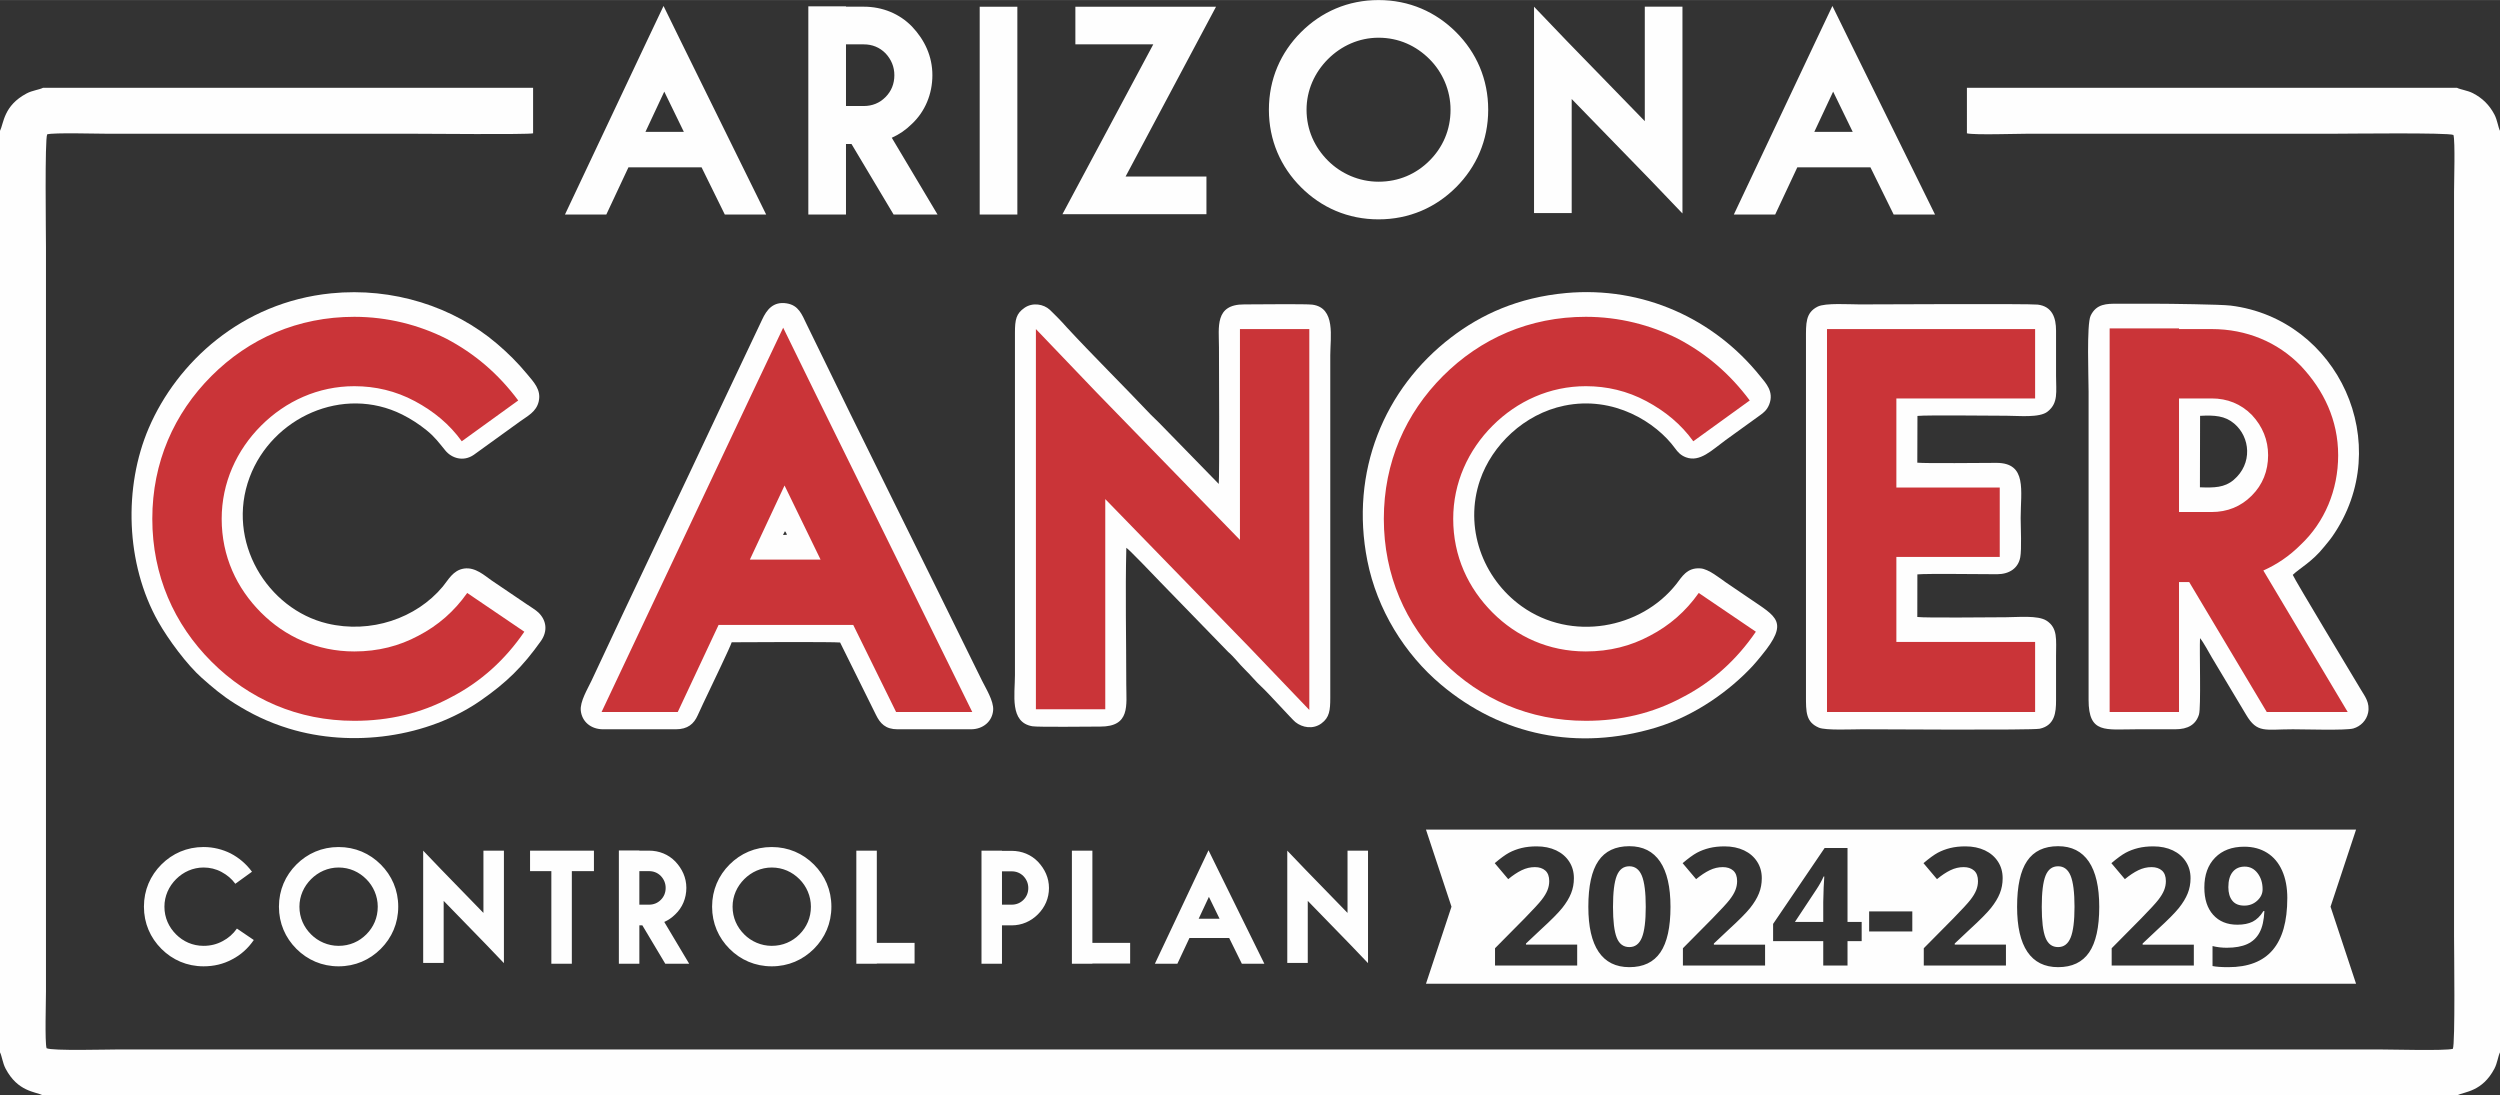
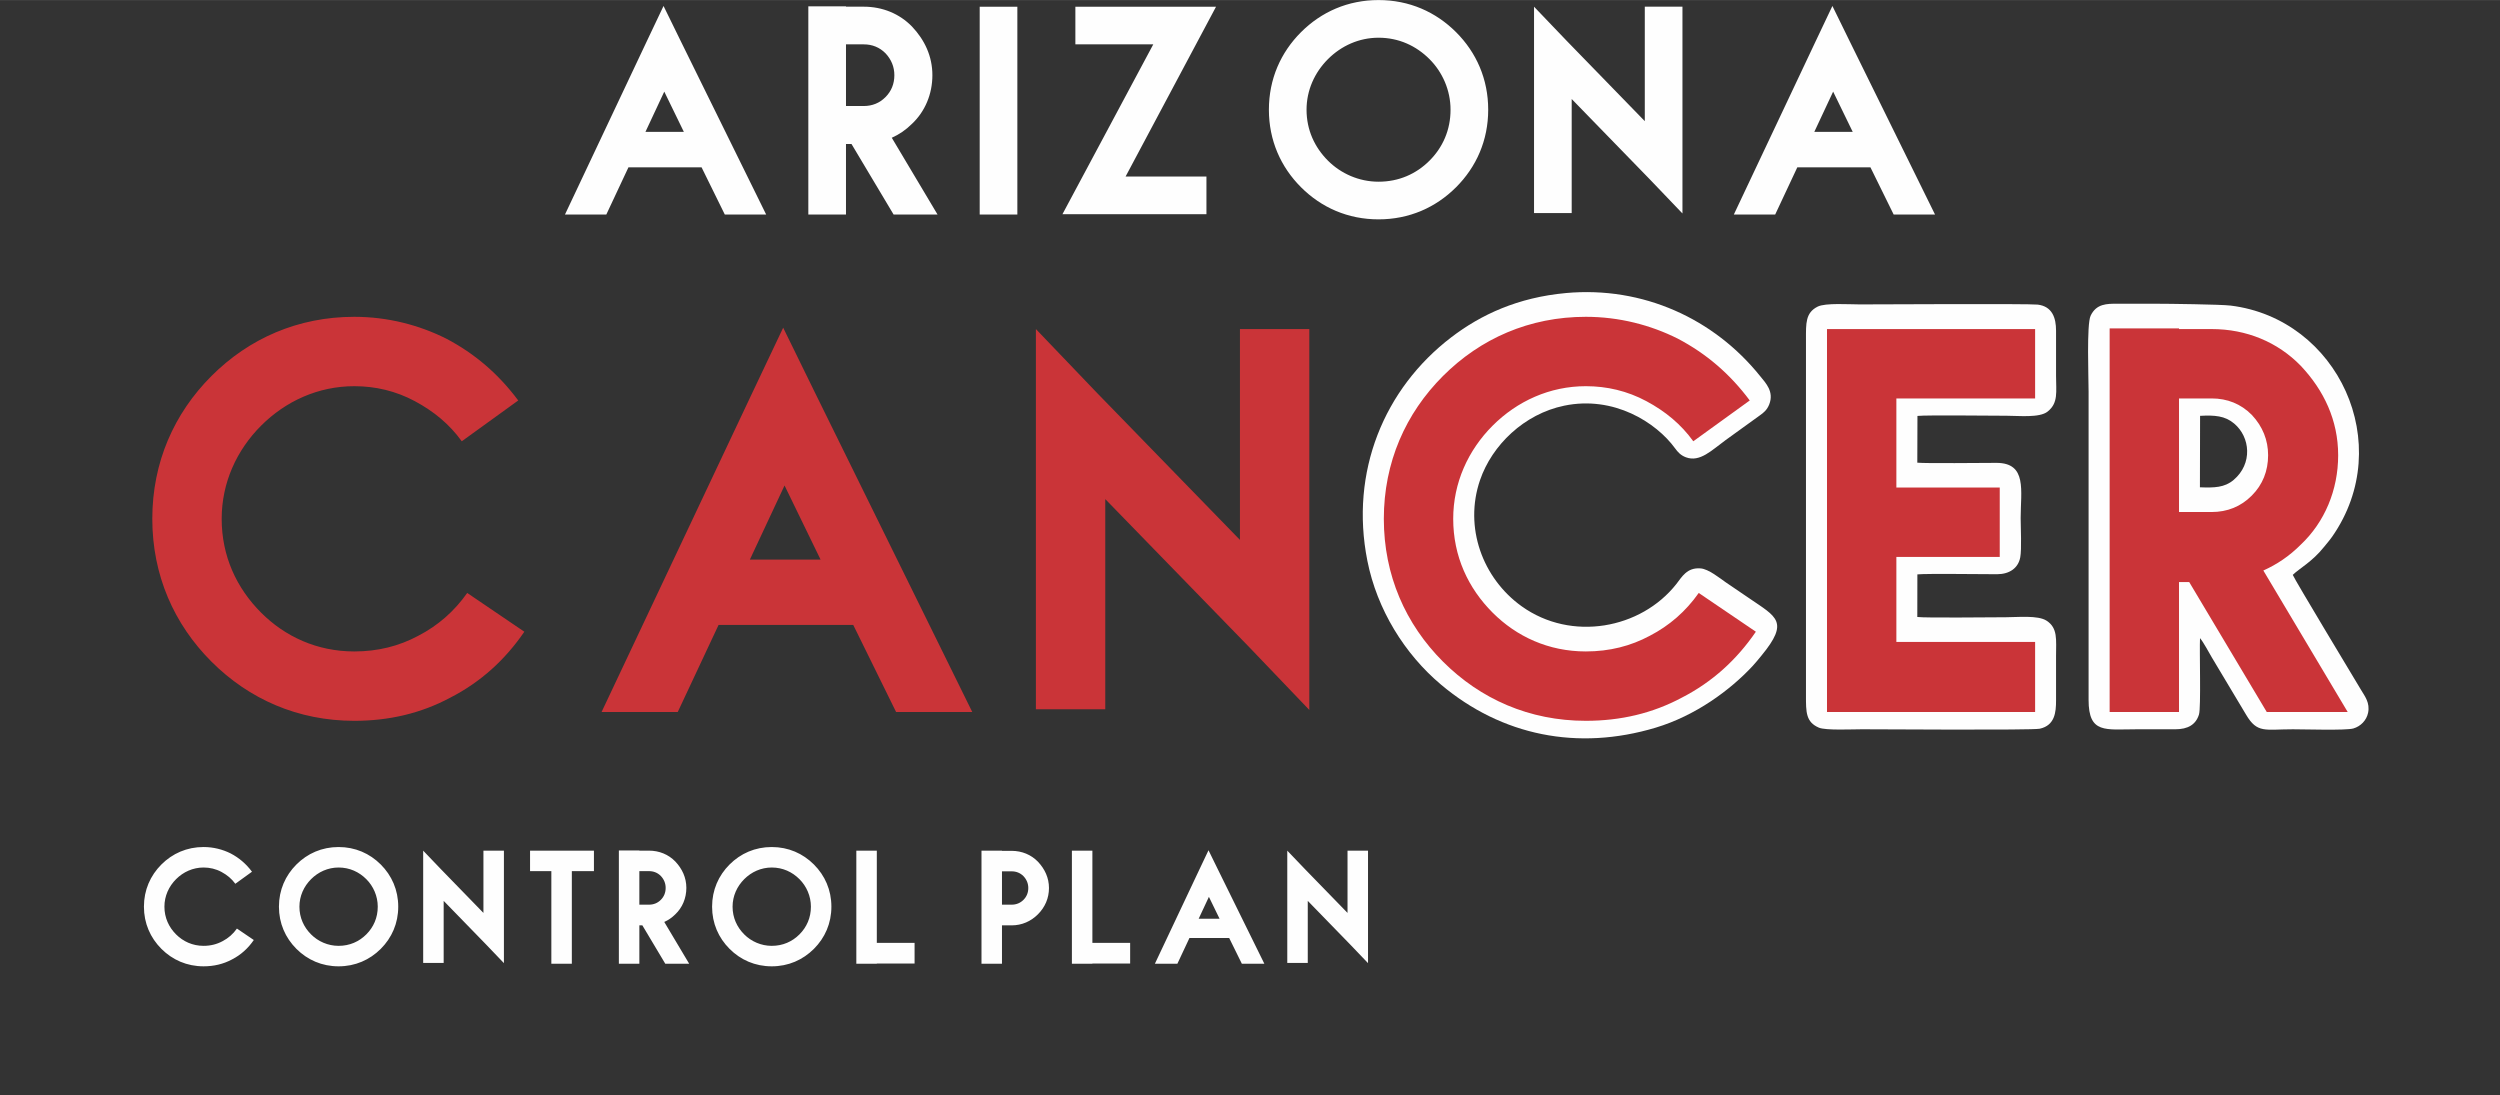
<svg xmlns="http://www.w3.org/2000/svg" xml:space="preserve" width="3.777in" height="1.655in" version="1.1" style="shape-rendering:geometricPrecision; text-rendering:geometricPrecision; image-rendering:optimizeQuality; fill-rule:evenodd; clip-rule:evenodd" viewBox="0 0 4310.14 1888.43">
  <rect x="0" y="0" width="4310.14" height="1888.43" fill="#333333" stroke="none" />
  <defs>
    <style type="text/css">
   
    .fil0 {fill:#FEFEFE}
    .fil1 {fill:#FEFEFE;fill-rule:nonzero}
    .fil2 {fill:#CA3438;fill-rule:nonzero}
   
  </style>
  </defs>
  <g id="Layer_x0020_1">
    <g id="_1549542648528">
-       <path class="fil0" d="M-0 225.51l0 1588.65c3.53,7.12 4.47,18.37 9.68,28.23 21.08,39.94 51.14,39.38 64.57,46.03l4161.65 0c13.37,-6.62 43.52,-6.1 64.57,-46.02 5.24,-9.94 6.1,-21.01 9.68,-28.24l0 -1588.66c-3.53,-7.12 -4.47,-18.36 -9.68,-28.23 -8.62,-16.34 -20.62,-28.31 -37.15,-36.77 -9.31,-4.76 -20.77,-5.96 -27.42,-9.25l-844.82 0 0.01 78.51c12.71,3.18 85.8,0.71 104.64,0.71 175.41,0 350.83,0 526.24,0 24.11,0 199.75,-2.23 207.94,2.12 3.13,11.42 1.02,79.98 1.02,97.89l0 1283.45c0,22.8 2.2,186.06 -2.09,194.23 -13.24,3.67 -107.14,1.03 -129.18,1.03l-3892.9 0c-19.91,0 -117.29,2.79 -126.49,-2.12 -3.11,-11.29 -1.02,-80.07 -1.02,-97.88l0 -1283.45c0,-22.78 -2.19,-186.07 2.1,-194.23 11.52,-3.21 85.58,-1.03 104.11,-1.03 175,0 349.99,0 524.99,0 25.32,0 199.16,1.66 208.64,-0.71l0 -78.51 -844.82 0c-7.19,3.56 -18.32,4.44 -28.24,9.68 -39.96,21.12 -39.42,51.26 -46.01,64.58z" />
-       <path class="fil0" d="M1998.52 728.98c-4.74,-5.01 -9.82,-9.24 -14.56,-14.24 -46.46,-49.1 -99.32,-101.35 -145.03,-150.72 -4.91,-5.3 -9.33,-10.61 -14.47,-15.61 -5.61,-5.44 -9.42,-9.69 -14.47,-14.36 -10.75,-9.95 -29.63,-13.18 -43.72,-3.41 -14.24,9.87 -16.45,20.14 -16.44,43l0 590.34c0,33.48 -9.55,81.34 30.03,88.04 10.22,1.73 98.8,0.51 117.11,0.55 52.1,0.11 44.8,-36.64 44.8,-72.3 0,-78.04 -1.8,-158.2 0.09,-235.97 3.97,1.93 52.39,52.55 59.53,60.06l116.09 119.51c10.66,9.15 18.69,20.47 28.7,30.21 10.81,10.52 18.87,20.91 28.88,30.01 11.41,10.38 52.23,55.86 58.28,60.74 11.84,9.55 30.45,12.96 44.92,2.27 13.84,-10.22 15.23,-22.49 15.22,-44.28l0 -590.34c0,-31.06 9.83,-81.93 -30.94,-87.35 -11.28,-1.5 -98.11,-0.38 -117.5,-0.42 -51.22,-0.12 -43.46,39.32 -43.46,73.98 0,19.47 1.04,222.02 -0.36,235.55l-102.7 -105.27z" />
      <path class="fil0" d="M2699.64 505.16c-82.46,7.53 -146.24,37.07 -197.38,76.13 -116.17,88.74 -175.23,232.19 -144.88,385.28 16.72,84.31 64.34,161.01 127.13,213.79 104.59,87.92 235.54,114.51 369.96,74.08 68.96,-20.74 128.4,-64.66 167,-106.12 5.18,-5.57 10.07,-11.63 15.56,-18.31 48.12,-58.51 25.84,-66.32 -20.62,-98.21 -13.97,-9.58 -27.1,-18.31 -41.03,-27.89 -10.2,-7.02 -29.51,-22.97 -43.56,-24.06 -23.57,-1.84 -32.19,14.86 -41.73,26.98 -61.05,77.45 -180.93,99.79 -266.68,38.33 -67.46,-48.36 -99.65,-136.21 -71.71,-217.63 20.63,-60.11 75.84,-113.86 145.14,-128.21 85.48,-17.71 158.56,28.8 191.15,73.64 4.61,6.34 9.64,11.98 18.56,15.33 24.26,9.11 44.65,-12.28 68.65,-29.71l58.94 -42.55c6.75,-4.74 12.48,-9.63 16.13,-18.92 8.71,-22.19 -6.36,-37.12 -15.45,-48.46 -79.55,-99.19 -202.2,-155.63 -335.19,-143.5z" />
-       <path class="fil0" d="M928.89 691.46c4.29,-19.72 -8.62,-32.72 -20.2,-46.69 -16.45,-19.85 -32.64,-35.86 -51.79,-52.21 -74.91,-63.95 -179.4,-97.61 -286,-86.92 -154.56,15.5 -265.84,119.35 -314.29,231.96 -43.76,101.71 -40.2,234.17 16.12,334.04 17.45,30.93 49.6,74.26 74.92,96.74 18.62,16.54 35.25,30.7 57.09,44.43 27.92,17.55 56.99,32.06 93.38,43.21 108.91,33.35 239.09,15.34 330.92,-48.6 44.72,-31.14 72.08,-58.16 103.37,-102.14 12.52,-17.61 9.46,-36.11 -3.94,-49.15 -4.95,-4.81 -14.51,-10.46 -20.48,-14.58l-60.52 -40.99c-11.78,-8.08 -27.94,-23.41 -47.54,-20.42 -19.11,2.92 -27.12,19.73 -36.63,31.14 -45.72,54.81 -124.35,81.52 -199.31,63.53 -102.54,-24.62 -175.25,-141.25 -133.53,-252.31 38.56,-102.65 160.6,-159.01 263.04,-107.87 15.86,7.92 29.59,17.14 41.88,27.05 13.86,11.17 20.74,20.69 32.56,35.1 10.53,12.84 30.67,19.83 48.87,7.28l79.32 -57.27c12.75,-9.47 28.66,-16.45 32.77,-35.36z" />
      <path class="fil0" d="M3793.06 716.84c24.97,-1.33 42.68,-0.24 58.71,13.24 27.93,23.47 32.2,69.19 -0.91,97.3 -15.58,13.22 -33.54,13.63 -58.07,12.65l0.27 -123.2zm159.8 274.17c11.1,-10.88 33.53,-22.56 53.73,-47.96 4.95,-6.24 9.48,-11.1 14.4,-18.17 110.76,-159.15 9.77,-375.35 -175.27,-398.13 -16.69,-2.06 -107.3,-3.19 -129.48,-3.19 -22.14,0 -44.27,0.01 -66.41,0 -17.21,-0.01 -35.7,-0.23 -45.53,20.81 -6.98,14.95 -3.45,107.02 -3.45,130.79l0 531.43c-0.02,58.87 29.09,50.64 82.8,50.64 22.14,0 44.27,-0.04 66.41,0.01 22.2,0.05 35.89,-8.17 41.17,-25.72 3.56,-11.85 0.64,-108.97 1.71,-131.42 6.05,7.08 15.09,24.35 20.35,33.21l59.11 98.8c19.29,32.61 32.48,25.12 80.64,25.12 19.05,0 91.5,2.27 104.25,-1.4 12.59,-3.62 22.73,-13.93 25.45,-27.11 3.55,-17.21 -5.75,-28.58 -12.18,-39.41 -10.21,-17.19 -114.39,-189.74 -117.7,-198.29z" />
      <path class="fil0" d="M3305.78 716.98c16.36,-1.68 127.11,-0.31 153.61,-0.31 20.94,0 56.77,3.95 70.73,-7.11 18.85,-14.93 14.62,-33.81 14.62,-61.98 0,-25.9 -0.06,-51.81 0,-77.71 0.05,-22.17 -6.72,-41.76 -31.58,-44.79 -14.88,-1.81 -284.13,-0.35 -306.86,-0.35 -17.9,0 -59.28,-2.9 -72.62,3.84 -21.1,10.66 -20.09,28.96 -20.09,56.34l0 614.15c0,28.38 -0.35,45.72 22.32,55.39 11.68,4.99 57.95,2.76 74.14,2.76 20.97,0 293.83,1.89 306.62,-0.94 26.19,-5.79 28.08,-28.69 28.07,-48.44 -0.02,-25.48 0,-50.97 0,-76.46 0,-28.79 3.37,-48.63 -16.44,-61.42 -14.92,-9.63 -49.75,-5.87 -70.16,-5.87 -23.57,0 -139.69,1.42 -152.6,-0.47l0.12 -73.42c15.8,-1.62 112.6,-0.22 137.46,-0.29 21.58,-0.06 36.51,-10.72 39.91,-29.17 2.65,-14.38 0.71,-50.86 0.71,-67.5 0,-47.44 11.55,-95.35 -41.88,-95.3 -22.31,0.02 -122.84,1.17 -136.31,-0.33l0.24 -80.64z" />
-       <path class="fil0" d="M1355.41 918.67c0.8,1.44 0.8,2.15 1.15,3.38l-6.62 0.11 3.24 -6.27c0.79,0.77 0.45,-0.42 2.22,2.78zm-190.17 338.56c20.43,0 31.1,-9.29 37.71,-24.19 6.11,-13.77 12.88,-27.52 19.61,-41.8 6.31,-13.4 36.27,-75.51 38.94,-84.02 24.22,-0.26 175.02,-0.89 186.9,0.4l61.86 124.85c7.11,14.56 16.28,24.77 37.13,24.77l126.55 0c21,0 37,-13.66 38.35,-33.24 1.08,-15.62 -12.93,-37.77 -19.14,-50.43 -100.22,-204.56 -203.44,-410.19 -302.55,-614.8 -8.09,-16.71 -13.58,-32.48 -34.23,-35.82 -23.2,-3.75 -34.52,10.88 -42.33,27.85l-68.08 143.72c-74.92,159.79 -151.88,319.35 -226.3,479.27 -6.18,13.28 -20.08,35.65 -18.31,51.52 2.14,19.12 17.68,31.94 38.58,31.94l125.29 0z" />
    </g>
    <path class="fil1" d="M408.47 1600.82c-6.58,9.35 -14.89,16.62 -24.93,21.82 -9.69,5.19 -20.43,7.96 -32.55,7.96 -19.04,0 -35.32,-7.62 -47.44,-19.74 -12.47,-12.47 -20.08,-28.74 -20.08,-47.79 0,-18.35 7.62,-34.98 20.08,-47.44 12.47,-12.47 29.09,-20.08 47.44,-20.08 10.74,0 21.12,2.43 30.82,7.62 9.69,5.2 17.66,11.77 23.89,20.43l28.74 -20.78c-10.04,-13.5 -22.16,-23.89 -36.71,-31.51 -13.85,-6.92 -29.78,-11.08 -46.75,-11.08 -28.74,0 -53.67,11.08 -72.72,30.12 -19.04,19.05 -30.12,43.98 -30.12,72.72 0,28.74 11.08,53.67 30.12,72.72 19.05,19.05 43.98,30.12 72.72,30.12 17.66,0 33.94,-3.81 48.83,-11.77 15.58,-7.96 28.05,-19.39 37.74,-33.59l-29.09 -19.74zm29.09 19.74l-29.09 -19.74 29.09 19.74zm146.18 -160.32c-28.74,0 -53.67,11.08 -72.72,30.12 -19.04,19.05 -30.12,43.98 -30.12,72.72 0,28.74 11.08,53.67 30.12,72.72 19.05,19.05 43.98,30.12 72.72,30.12 28.74,0 53.67,-11.08 72.72,-30.12 19.05,-19.05 30.12,-43.98 30.12,-72.72 0,-28.74 -11.08,-53.67 -30.12,-72.72 -19.05,-19.05 -43.98,-30.12 -72.72,-30.12zm47.79 55.4c12.12,12.12 19.74,29.09 19.74,47.44 0,19.05 -7.27,35.32 -19.74,47.79 -12.47,12.47 -28.74,19.74 -47.79,19.74 -18.35,0 -35.32,-7.62 -47.44,-19.74 -12.47,-12.47 -20.08,-28.74 -20.08,-47.79 0,-18.35 7.62,-34.98 20.08,-47.44 12.47,-12.47 29.09,-20.08 47.44,-20.08 19.05,0 35.32,7.62 47.79,20.08zm201.93 -49.17l35.32 0 -35.32 0zm35.32 0l0 150.63 0 43.29 -30.82 -32.2 -73.06 -75.14 0 107 -35.32 0 0 -150.28 0 -43.29 30.82 32.2 73.06 75.14 0 -107.35 35.32 0zm45.07 0l0 35.32 0 -35.32zm0 0l110.12 0 0 35.32 -38.09 0 0 159.63 -35.32 0 0 -159.63 -36.71 0 0 -35.32zm231.36 122.93c6.93,-3.11 13.16,-7.27 19.05,-13.16 12.12,-11.43 19.05,-27.76 19.05,-45.53 0,-17.78 -7.27,-33.07 -19.05,-45.54 -11.77,-12.12 -27.7,-18.7 -45.36,-18.7l-16.62 0 0 -0.35 -35.32 0 0 195.3 35.32 0 0 -66.14 5.19 0 39.48 66.14 41.21 0 -42.94 -72.03zm-42.94 -87.61l16.62 0c7.96,0 14.89,2.77 20.43,8.37 5.54,5.88 8.31,12.87 8.31,20.55 0,8.02 -2.77,15 -8.31,20.54 -5.54,5.6 -12.47,8.37 -20.43,8.37l-16.62 0 0 -57.83zm228.25 -41.55c-28.74,0 -53.67,11.08 -72.72,30.12 -19.04,19.05 -30.12,43.98 -30.12,72.72 0,28.74 11.08,53.67 30.12,72.72 19.05,19.05 43.98,30.12 72.72,30.12 28.74,0 53.67,-11.08 72.72,-30.12 19.05,-19.05 30.12,-43.98 30.12,-72.72 0,-28.74 -11.08,-53.67 -30.12,-72.72 -19.05,-19.05 -43.98,-30.12 -72.72,-30.12zm47.79 55.4c12.12,12.12 19.74,29.09 19.74,47.44 0,19.05 -7.27,35.32 -19.74,47.79 -12.47,12.47 -28.74,19.74 -47.79,19.74 -18.35,0 -35.32,-7.62 -47.44,-19.74 -12.47,-12.47 -20.08,-28.74 -20.08,-47.79 0,-18.35 7.62,-34.98 20.08,-47.44 12.47,-12.47 29.09,-20.08 47.44,-20.08 19.05,0 35.32,7.62 47.79,20.08zm133.37 -49.17l-35.32 0 35.32 0zm0 0l0 158.94 65.1 0 0 35.67 -65.1 0 0 0.35 -35.32 0 0 -194.95 35.32 0zm180.46 0l35.32 0 -35.32 0zm35.32 35.67l0 57.48 16.62 0c7.96,0 14.89,-2.77 20.43,-8.31 5.54,-5.54 8.31,-12.47 8.31,-20.43 0,-7.62 -2.77,-14.54 -8.31,-20.43 -5.54,-5.54 -12.47,-8.31 -20.43,-8.31l-16.62 0zm0 -35.67l0 0.35 16.62 0c17.66,0 33.59,6.58 45.36,18.7 11.77,12.47 19.05,27.7 19.05,45.36 0,17.66 -6.93,33.24 -19.05,45.36 -12.12,12.12 -27.7,19.05 -45.36,19.05l-16.62 0 0 66.14 -35.32 0 0 -194.95 35.32 0zm155.87 0l-35.32 0 35.32 0zm0 0l0 158.94 65.1 0 0 35.67 -65.1 0 0 0.35 -35.32 0 0 -194.95 35.32 0zm200.89 79.65l18.35 37.74 -36.01 0 17.66 -37.74zm56.79 115.31l38.78 0 -79.99 -162.4 -16.28 -33.24 -15.92 33.59 -76.53 162.06 38.78 0 20.78 -44.32 68.56 0 21.82 44.32zm-74.45 -77.57l17.66 -37.74 -17.66 37.74zm256.64 -117.39l35.32 0 -35.32 0zm35.32 0l0 150.63 0 43.29 -30.82 -32.2 -73.06 -75.14 0 107 -35.32 0 0 -150.28 0 -43.29 30.82 32.2 73.06 75.14 0 -107.35 35.32 0z" />
    <path class="fil1" d="M1145.25 157.86l33.74 69.38 -66.2 0 32.46 -69.38zm104.39 211.97l71.29 0 -147.04 -298.54 -29.92 -61.11 -29.28 61.74 -140.68 297.9 71.29 0 38.19 -81.48 126.03 0 40.1 81.48zm-136.85 -142.59l32.46 -69.38 -32.46 69.38zm424.66 10.18c12.73,-5.73 24.19,-13.37 35.01,-24.19 22.28,-21.01 35.01,-51.03 35.01,-83.71 0,-32.68 -13.37,-60.79 -35.01,-83.71 -21.64,-22.28 -50.92,-34.37 -83.39,-34.37l-30.56 0 0 -0.64 -64.92 0 0 359.01 64.92 0 0 -121.58 9.55 0 72.57 121.58 75.75 0 -78.93 -132.4zm-78.93 -161.04l30.56 0c14.64,0 27.37,5.09 37.55,15.38 10.18,10.82 15.28,23.66 15.28,37.77 0,14.75 -5.09,27.58 -15.28,37.77 -10.18,10.29 -22.91,15.39 -37.55,15.39l-30.56 0 0 -106.3zm230.52 -64.92l64.92 0 -64.92 0zm64.92 0l0 358.37 -64.92 0 0 -358.37 64.92 0zm100.03 0l0 64.92 0 -64.92zm0 0l24.83 0 144.49 0 73.2 0 -155.95 292.81 139.4 0 0 64.92 -26.74 0 -147.67 0 -73.84 0 156.59 -292.81 -134.31 0 0 -64.92zm522.69 -11.46c-52.83,0 -98.67,20.37 -133.67,55.38 -35.01,35.01 -55.38,80.84 -55.38,133.67 0,52.83 20.37,98.66 55.38,133.67 35.01,35.01 80.84,55.38 133.67,55.38 52.83,0 98.66,-20.37 133.67,-55.38 35.01,-35.01 55.38,-80.84 55.38,-133.67 0,-52.83 -20.37,-98.67 -55.38,-133.67 -35.01,-35.01 -80.84,-55.38 -133.67,-55.38zm87.84 101.85c22.28,22.28 36.28,53.47 36.28,87.21 0,35.01 -13.36,64.92 -36.28,87.84 -22.91,22.91 -52.83,36.28 -87.84,36.28 -33.74,0 -64.93,-14 -87.21,-36.28 -22.91,-22.92 -36.92,-52.84 -36.92,-87.84 0,-33.74 14.01,-64.29 36.92,-87.21 22.91,-22.91 53.47,-36.92 87.21,-36.92 35.01,0 64.92,14.01 87.84,36.92zm371.19 -90.39l64.92 0 -64.92 0zm64.92 0l0 276.89 0 79.57 -56.65 -59.2 -134.31 -138.13 0 196.69 -64.92 0 0 -276.26 0 -79.56 56.65 59.2 134.31 138.13 0 -197.33 64.92 0zm259.8 146.4l33.74 69.38 -66.2 0 32.46 -69.38zm104.39 211.97l71.29 0 -147.04 -298.54 -29.92 -61.11 -29.28 61.74 -140.68 297.9 71.29 0 38.19 -81.48 126.03 0 40.1 81.48zm-136.85 -142.59l32.46 -69.38 -32.46 69.38z" />
    <path class="fil2" d="M805.5 1022.2c-22.28,31.66 -50.42,56.29 -84.43,73.87 -32.83,17.59 -69.18,26.97 -110.22,26.97 -64.49,0 -119.61,-25.8 -160.65,-66.84 -42.21,-42.21 -68.01,-97.33 -68.01,-161.82 0,-62.15 25.8,-118.44 68.01,-160.65 42.21,-42.21 98.5,-68.01 160.65,-68.01 36.35,0 71.52,8.21 104.36,25.8 32.83,17.59 59.8,39.87 80.91,69.18l97.32 -70.36c-34.01,-45.73 -75.05,-80.91 -124.29,-106.71 -46.9,-23.45 -100.84,-37.52 -158.3,-37.52 -97.33,0 -181.75,37.52 -246.25,102.02 -64.49,64.49 -102.02,148.92 -102.02,246.25 0,97.32 37.52,181.75 102.02,246.24 64.49,64.49 148.92,102.02 246.25,102.02 59.8,0 114.91,-12.9 165.33,-39.87 52.76,-26.97 94.98,-65.67 127.81,-113.74l-98.5 -66.84zm98.5 66.84l-98.5 -66.84 98.5 66.84zm448.6 -252.11l62.15 127.81 -121.95 0 59.8 -127.81zm192.3 390.47l131.33 0 -270.87 -549.95 -55.11 -112.57 -53.94 113.74 -259.14 548.77 131.33 0 70.36 -150.09 232.17 0 73.87 150.09zm-252.11 -262.66l59.8 -127.81 -59.8 127.81zm844.94 -397.51l119.6 0 -119.6 0zm119.6 0l0 510.08 0 146.57 -104.36 -109.05 -247.42 -254.45 0 362.33 -119.6 0 0 -508.91 0 -146.57 104.36 109.05 247.42 254.45 0 -363.5 119.6 0zm671.39 454.96c-22.28,31.66 -50.42,56.29 -84.43,73.87 -32.83,17.59 -69.18,26.97 -110.22,26.97 -64.49,0 -119.61,-25.8 -160.65,-66.84 -42.21,-42.21 -68.01,-97.33 -68.01,-161.82 0,-62.15 25.8,-118.44 68.01,-160.65 42.21,-42.21 98.5,-68.01 160.65,-68.01 36.35,0 71.52,8.21 104.36,25.8 32.83,17.59 59.8,39.87 80.91,69.18l97.32 -70.36c-34.01,-45.73 -75.05,-80.91 -124.29,-106.71 -46.9,-23.45 -100.84,-37.52 -158.3,-37.52 -97.33,0 -181.75,37.52 -246.25,102.02 -64.49,64.49 -102.02,148.92 -102.02,246.25 0,97.32 37.52,181.75 102.02,246.24 64.49,64.49 148.92,102.02 246.25,102.02 59.8,0 114.91,-12.9 165.33,-39.87 52.76,-26.97 94.98,-65.67 127.81,-113.74l-98.5 -66.84zm98.5 66.84l-98.5 -66.84 98.5 66.84zm242.22 -402.2l239.21 0 0 -119.6 -358.81 0 0 660.17 358.81 0 0 -120.78 -239.21 0 0 -146.57 178.23 0 0 -119.6 -178.23 0 0 -153.61zm0 153.61l0 -153.61 0 153.61zm632.7 143.06c23.45,-10.55 44.56,-24.63 64.49,-44.56 41.04,-38.7 64.49,-94 64.49,-154.2 0,-60.19 -24.63,-111.98 -64.49,-154.19 -39.87,-41.04 -93.81,-63.32 -153.61,-63.32l-56.29 0 0 -1.17 -119.6 0 0 661.34 119.6 0 0 -223.96 17.59 0 133.67 223.96 139.54 0 -145.4 -243.9zm-145.4 -296.67l56.29 0c26.97,0 50.42,9.38 69.18,28.34 18.76,19.94 28.14,43.58 28.14,69.57 0,27.16 -9.38,50.82 -28.14,69.57 -18.76,18.96 -42.21,28.34 -69.18,28.34l-56.29 0 0 -195.82z" />
-     <path class="fil0" d="M2458.45 1430.2l801.76 0 801.77 0 -44 132.9 44 132.86 -801.77 0 -801.76 0 44 -132.86 -44 -132.9zm260.68 234.31l-141.63 0 0 -29.79 50.88 -51.4c15.08,-15.42 24.92,-26.11 29.51,-32.06 4.64,-5.96 7.95,-11.45 9.98,-16.55 2.03,-5.06 3.08,-10.3 3.08,-15.74 0,-8.14 -2.27,-14.19 -6.72,-18.16 -4.49,-3.97 -10.5,-5.96 -17.97,-5.96 -7.85,0 -15.46,1.8 -22.84,5.39 -7.43,3.59 -15.13,8.75 -23.17,15.37l-23.26 -27.57c9.98,-8.46 18.21,-14.47 24.78,-18.02 6.57,-3.5 13.71,-6.19 21.47,-8.09 7.81,-1.89 16.46,-2.84 26.06,-2.84 12.67,0 23.84,2.32 33.57,6.9 9.7,4.64 17.21,11.11 22.56,19.44 5.39,8.27 8.04,17.83 8.04,28.52 0,9.32 -1.61,18.06 -4.92,26.25 -3.27,8.18 -8.37,16.55 -15.23,25.16 -6.9,8.56 -19.01,20.81 -36.41,36.7l-26.06 24.5 0 1.94 88.29 0 0 36.04zm160.88 -101.25c0,35.42 -5.82,61.57 -17.4,78.59 -11.59,16.98 -29.46,25.49 -53.53,25.49 -23.41,0 -41,-8.8 -52.92,-26.34 -11.87,-17.55 -17.78,-43.46 -17.78,-77.75 0,-35.75 5.77,-62.09 17.31,-79.02 11.54,-16.98 29.37,-25.44 53.39,-25.44 23.36,0 41,8.89 53.01,26.62 11.96,17.73 17.92,43.7 17.92,77.84zm-99.12 -0.05c0,24.83 2.17,42.61 6.48,53.39 4.25,10.74 11.49,16.13 21.71,16.13 9.98,0 17.16,-5.44 21.61,-16.36 4.44,-10.88 6.67,-28.61 6.67,-53.16 0,-24.82 -2.27,-42.65 -6.72,-53.53 -4.49,-10.83 -11.68,-16.27 -21.56,-16.27 -10.12,0 -17.31,5.44 -21.66,16.27 -4.35,10.88 -6.52,28.7 -6.52,53.53zm262.17 101.3l-141.63 0 0 -29.79 50.88 -51.4c15.08,-15.42 24.92,-26.11 29.51,-32.06 4.64,-5.96 7.95,-11.45 9.98,-16.55 2.03,-5.06 3.08,-10.3 3.08,-15.74 0,-8.14 -2.27,-14.19 -6.72,-18.16 -4.49,-3.97 -10.5,-5.96 -17.97,-5.96 -7.85,0 -15.46,1.8 -22.84,5.39 -7.43,3.59 -15.13,8.75 -23.17,15.37l-23.26 -27.57c9.98,-8.46 18.21,-14.47 24.78,-18.02 6.57,-3.5 13.71,-6.19 21.47,-8.09 7.81,-1.89 16.46,-2.84 26.06,-2.84 12.67,0 23.84,2.32 33.57,6.9 9.7,4.64 17.21,11.11 22.56,19.44 5.39,8.27 8.04,17.83 8.04,28.52 0,9.32 -1.61,18.06 -4.92,26.25 -3.27,8.18 -8.37,16.55 -15.23,25.16 -6.9,8.56 -19.01,20.81 -36.41,36.7l-26.06 24.5 0 1.94 88.29 0 0 36.04zm166.56 -41.99l-24.4 0 0 41.99 -41.85 0 0 -41.99 -86.45 0 0 -29.75 88.81 -130.85 39.49 0 0 127.4 24.4 0 0 33.2zm-66.25 -33.2l0 -34.38c0,-5.72 0.24,-14.04 0.71,-24.97 0.47,-10.92 0.85,-17.26 1.09,-19.01l-1.09 0c-3.41,7.56 -7.52,14.99 -12.34,22.18l-37.17 56.18 48.8 0zm79.12 16.45l0 -34.62 74.43 0 0 34.62 -74.43 0zm235.84 58.73l-141.63 0 0 -29.79 50.88 -51.4c15.08,-15.42 24.92,-26.11 29.51,-32.06 4.64,-5.96 7.95,-11.45 9.98,-16.55 2.03,-5.06 3.08,-10.3 3.08,-15.74 0,-8.14 -2.27,-14.19 -6.72,-18.16 -4.49,-3.97 -10.5,-5.96 -17.97,-5.96 -7.85,0 -15.46,1.8 -22.84,5.39 -7.43,3.59 -15.13,8.75 -23.17,15.37l-23.26 -27.57c9.98,-8.46 18.21,-14.47 24.78,-18.02 6.57,-3.5 13.71,-6.19 21.47,-8.09 7.81,-1.89 16.46,-2.84 26.06,-2.84 12.67,0 23.84,2.32 33.57,6.9 9.7,4.64 17.21,11.11 22.56,19.44 5.39,8.27 8.04,17.83 8.04,28.52 0,9.32 -1.61,18.06 -4.92,26.25 -3.27,8.18 -8.37,16.55 -15.23,25.16 -6.9,8.56 -19.01,20.81 -36.41,36.7l-26.06 24.5 0 1.94 88.29 0 0 36.04zm160.88 -101.25c0,35.42 -5.82,61.57 -17.4,78.59 -11.59,16.98 -29.46,25.49 -53.53,25.49 -23.41,0 -41,-8.8 -52.92,-26.34 -11.87,-17.55 -17.78,-43.46 -17.78,-77.75 0,-35.75 5.77,-62.09 17.31,-79.02 11.54,-16.98 29.37,-25.44 53.39,-25.44 23.36,0 41,8.89 53.01,26.62 11.96,17.73 17.92,43.7 17.92,77.84zm-99.12 -0.05c0,24.83 2.17,42.61 6.48,53.39 4.25,10.74 11.49,16.13 21.71,16.13 9.98,0 17.16,-5.44 21.61,-16.36 4.44,-10.88 6.67,-28.61 6.67,-53.16 0,-24.82 -2.27,-42.65 -6.72,-53.53 -4.49,-10.83 -11.68,-16.27 -21.56,-16.27 -10.12,0 -17.31,5.44 -21.66,16.27 -4.35,10.88 -6.52,28.7 -6.52,53.53zm262.17 101.3l-141.63 0 0 -29.79 50.88 -51.4c15.08,-15.42 24.92,-26.11 29.51,-32.06 4.64,-5.96 7.95,-11.45 9.98,-16.55 2.03,-5.06 3.08,-10.3 3.08,-15.74 0,-8.14 -2.27,-14.19 -6.72,-18.16 -4.49,-3.97 -10.5,-5.96 -17.97,-5.96 -7.85,0 -15.46,1.8 -22.84,5.39 -7.43,3.59 -15.13,8.75 -23.17,15.37l-23.26 -27.57c9.98,-8.46 18.21,-14.47 24.78,-18.02 6.57,-3.5 13.71,-6.19 21.47,-8.09 7.81,-1.89 16.46,-2.84 26.06,-2.84 12.67,0 23.84,2.32 33.57,6.9 9.7,4.64 17.21,11.11 22.56,19.44 5.39,8.27 8.04,17.83 8.04,28.52 0,9.32 -1.61,18.06 -4.92,26.25 -3.27,8.18 -8.37,16.55 -15.23,25.16 -6.9,8.56 -19.01,20.81 -36.41,36.7l-26.06 24.5 0 1.94 88.29 0 0 36.04zm161.16 -116.05c0,39.91 -8.42,69.7 -25.25,89.38 -16.79,19.67 -42.23,29.51 -76.33,29.51 -12.01,0 -21.14,-0.66 -27.33,-1.94l0 -34.47c7.8,1.94 15.89,2.93 24.41,2.93 14.33,0 26.1,-2.08 35.37,-6.29 9.22,-4.21 16.32,-10.78 21.18,-19.81 4.92,-8.98 7.71,-21.37 8.47,-37.17l-1.66 0c-5.39,8.7 -11.59,14.75 -18.58,18.3 -7.05,3.5 -15.79,5.25 -26.34,5.25 -17.64,0 -31.54,-5.67 -41.71,-16.98 -10.17,-11.3 -15.27,-27 -15.27,-47.15 0,-21.71 6.19,-38.87 18.53,-51.45 12.34,-12.63 29.13,-18.92 50.37,-18.92 14.99,0 28.04,3.5 39.3,10.54 11.21,7 19.81,17.17 25.82,30.55 6.01,13.34 9.03,29.23 9.03,47.72zm-73.3 -54.48c-8.89,0 -15.84,3.03 -20.81,9.13 -5.01,6.1 -7.52,14.85 -7.52,26.29 0,9.79 2.27,17.55 6.81,23.27 4.54,5.72 11.4,8.56 20.66,8.56 8.7,0 16.13,-2.83 22.32,-8.51 6.19,-5.67 9.27,-12.2 9.27,-19.58 0,-10.97 -2.88,-20.24 -8.65,-27.81 -5.77,-7.56 -13.15,-11.35 -22.08,-11.35z" />
  </g>
</svg>